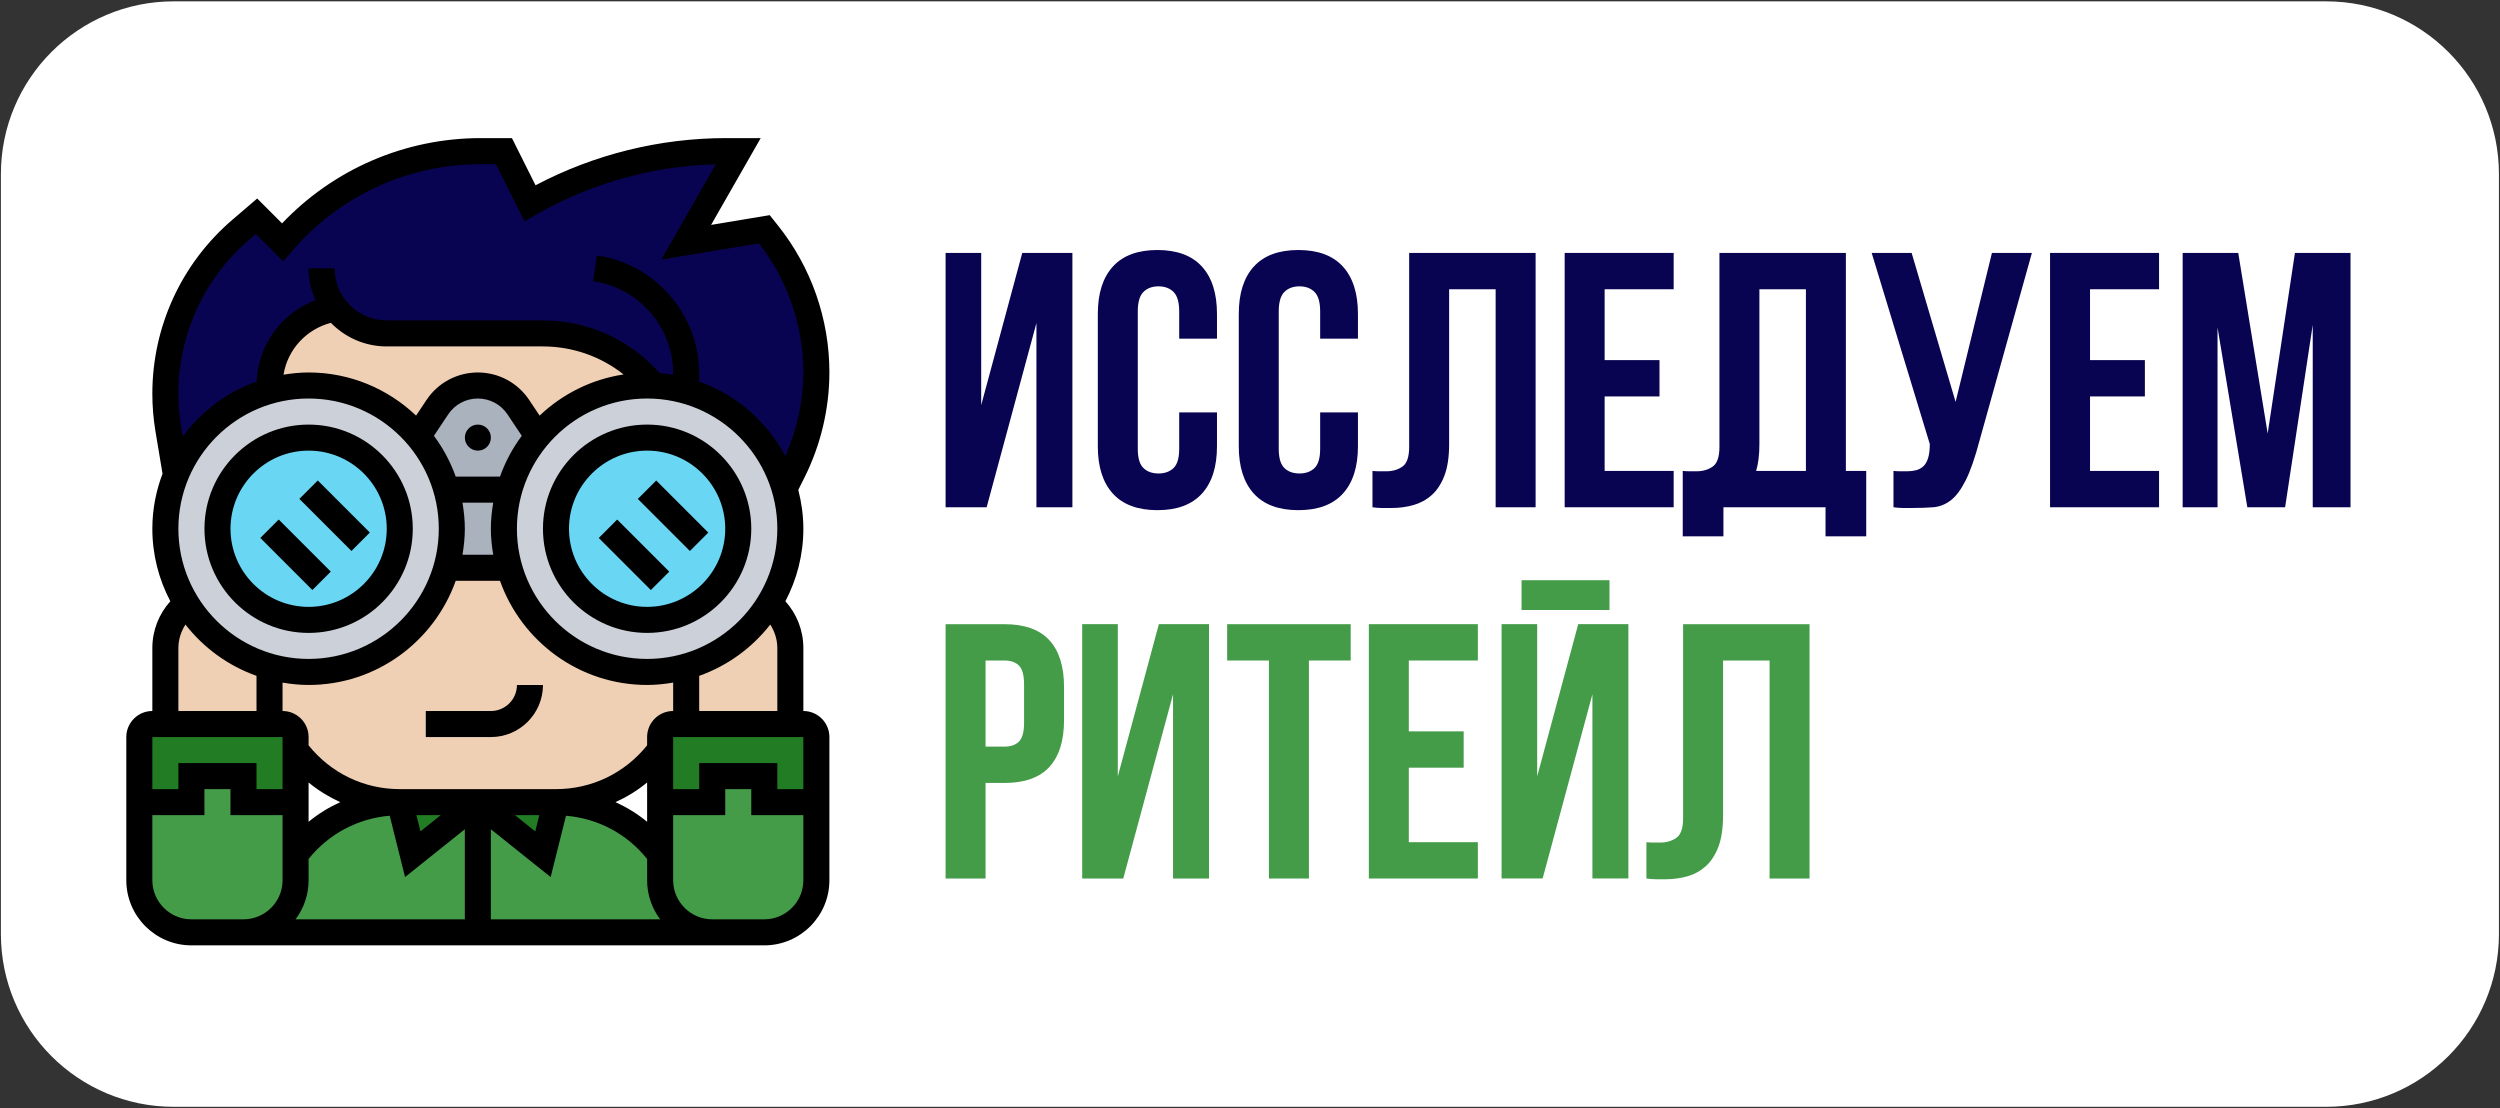
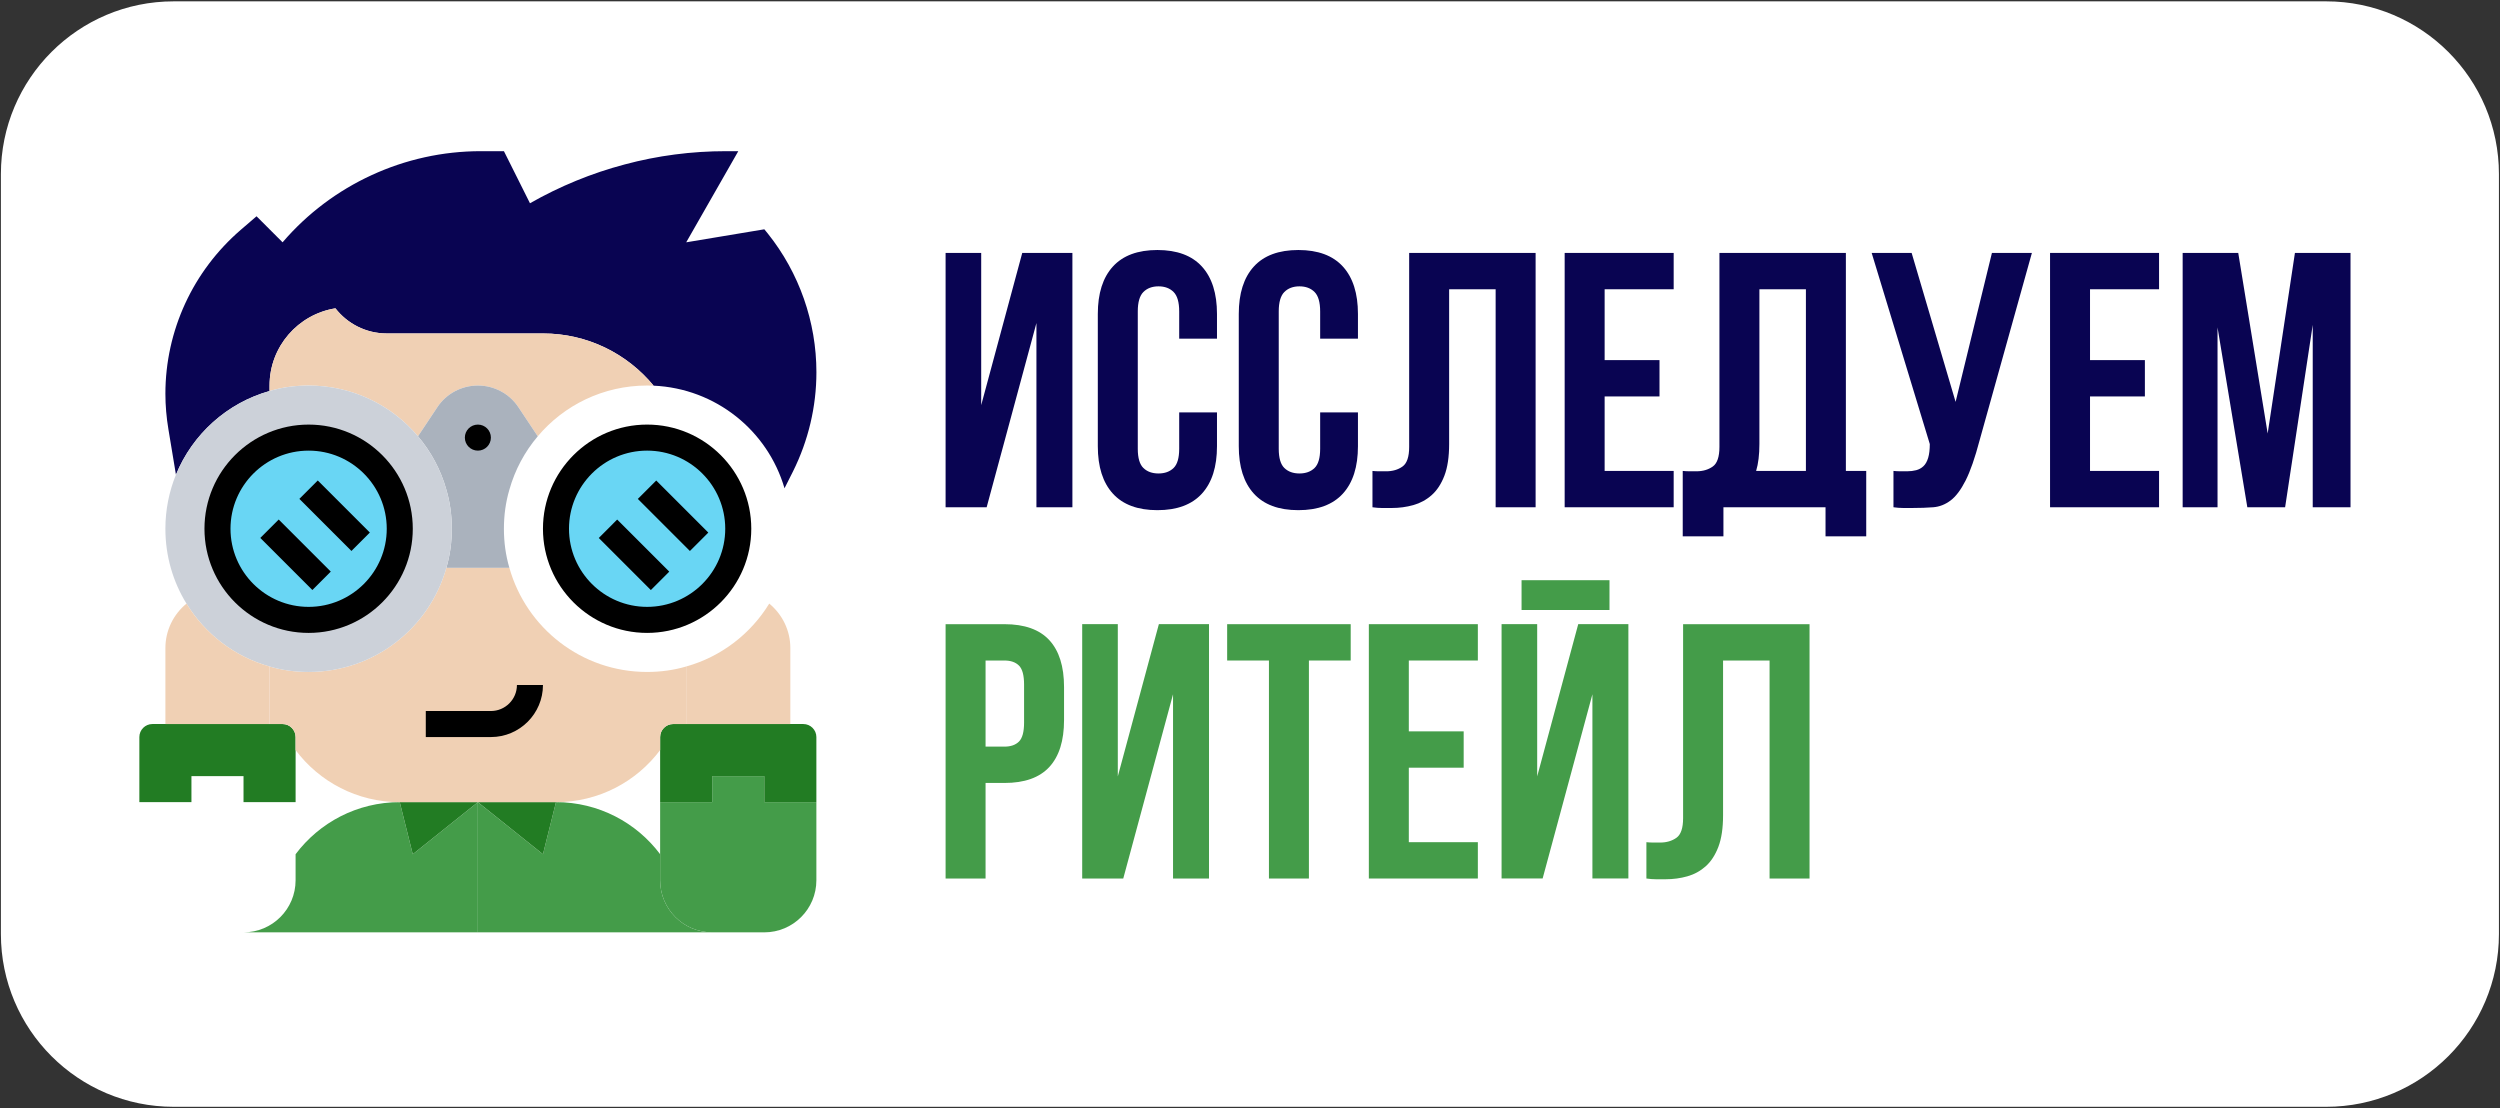
<svg xmlns="http://www.w3.org/2000/svg" version="1.1" width="3055.111pt" height="1354.331pt" viewBox="0 0 3055.111 1354.331">
  <rect x="0" y="0" width="3055.111" height="1354.331" fill="#333333" stroke="none" />
  <defs>
    <clipPath id="clip_1">
      <path transform="matrix(2.778,0,0,-2.778,0,1354.331)" d="M0 487.559H1099.843V0H0Z" />
    </clipPath>
  </defs>
  <g id="layer_1" data-name="Слой 1">
    <g clip-path="url(#clip_1)">
      <path transform="matrix(2.778,0,0,-2.778,2842.667,1352.571)" d="M0 0H-946.878C-988.854 0-1022.883 34.029-1022.883 76.005V410.287C-1022.883 452.263-988.854 486.292-946.878 486.292H0C41.976 486.292 76.005 452.263 76.005 410.287V76.005C76.005 34.029 41.976 0 0 0" fill="#ffffff" />
      <path transform="matrix(2.778,0,0,-2.778,409.927,376.792)" d="M0 0C-16.438-2.635-28.982-16.839-28.982-33.965V-36.313-36.37C-47.711-41.64-62.889-55.386-70.164-73.199L-73.486-53.152C-74.345-47.998-74.803-42.785-74.803-37.573-74.803-23.712-71.767-10.195-66.097 2.119-60.427 14.434-52.122 25.488-41.64 34.538L-34.709 40.494-23.254 29.039C-12.372 41.754 1.088 51.778 15.923 58.594 30.815 65.467 47.196 69.133 63.92 69.133H74.116L85.571 46.222C98.744 53.725 112.72 59.453 127.211 63.29 141.702 67.185 156.708 69.133 171.829 69.133H177.213L154.303 29.039 188.668 34.767 190.215 32.877C204.018 15.579 211.579-5.957 211.579-28.123 211.579-43.244 208.028-58.193 201.269-71.767L197.546-79.156C190.158-53.84 167.304-35.225 139.926-34.022V-33.965C128.356-19.989 110.887-11.054 91.299-11.054H22.567C13.403-11.054 5.212-6.701 0 0Z" fill="#090452" />
      <path transform="matrix(2.778,0,0,-2.778,583.984,980.263)" d="M0 0V-57.276H-103.097C-90.439-57.276-80.187-47.024-80.187-34.366V-22.911C-69.763-8.992-53.095 0-34.366 0L-28.638-22.911Z" fill="#449c49" />
      <path transform="matrix(2.778,0,0,-2.778,997.647,980.263)" d="M0 0V-34.366C0-47.024-10.252-57.276-22.911-57.276H-45.821C-58.479-57.276-68.732-47.024-68.732-34.366V-22.911 0H-45.821V11.455H-22.911V0Z" fill="#449c49" />
      <path transform="matrix(2.778,0,0,-2.778,870.366,1139.364)" d="M0 0H-103.097V57.276L-74.459 34.366-68.732 57.276C-50.002 57.276-33.335 48.284-22.911 34.366V22.911C-22.911 10.252-12.658 0 0 0" fill="#449c49" />
-       <path transform="matrix(2.778,0,0,-2.778,361.243,1043.903)" d="M0 0V-11.455C0-24.113-10.252-34.366-22.911-34.366H-45.821C-58.479-34.366-68.732-24.113-68.732-11.455V22.911H-45.821V34.366H-22.911V22.911H0Z" fill="#449c49" />
      <path transform="matrix(2.778,0,0,-2.778,997.647,900.712)" d="M0 0V-28.638H-22.911V-17.183H-45.821V-28.638H-68.732V-5.728 0C-68.732 3.15-66.154 5.728-63.004 5.728H-57.276-11.455-5.728C-2.577 5.728 0 3.15 0 0" fill="#227c23" />
      <path transform="matrix(2.778,0,0,-2.778,679.444,980.263)" d="M0 0-5.728-22.911-34.366 0Z" fill="#227c23" />
      <path transform="matrix(2.778,0,0,-2.778,583.984,980.263)" d="M0 0-28.638-22.911-34.366 0Z" fill="#227c23" />
      <path transform="matrix(2.778,0,0,-2.778,361.243,916.622)" d="M0 0V-22.911H-22.911V-11.455H-45.821V-22.911H-68.732V5.728C-68.732 8.878-66.154 11.455-63.004 11.455H-57.276-11.455-5.728C-2.577 11.455 0 8.878 0 5.728Z" fill="#227c23" />
      <path transform="matrix(2.778,0,0,-2.778,965.826,791.887)" d="M0 0V-33.449H-45.821V-8.191-8.133C-30.414-3.838-17.412 6.243-9.279 19.531-3.551 14.835 0 7.732 0 0" fill="#f0d0b4" />
-       <path transform="matrix(2.778,0,0,-2.778,958.667,596.67)" d="M0 0C1.661-5.613 2.577-11.627 2.577-17.813 2.577-29.898-.802-41.182-6.701-50.747-14.835-64.035-27.836-74.116-43.244-78.411-48.685-80.015-54.47-80.817-60.427-80.817-89.294-80.817-113.579-61.458-121.025-34.996-122.629-29.555-123.431-23.77-123.431-17.813-123.431-11.856-122.629-6.071-121.025-.63-118.562 8.133-114.266 16.095-108.539 22.853-97.026 36.542-79.729 45.191-60.427 45.191-59.51 45.191-58.536 45.191-57.62 45.134-30.242 43.931-7.389 25.316 0 0Z" fill="#ccd1d9" />
      <path transform="matrix(2.778,0,0,-2.778,790.815,534.78)" d="M0 0C22.143 0 40.093-17.95 40.093-40.093 40.093-62.236 22.143-80.187 0-80.187-22.143-80.187-40.093-62.236-40.093-40.093-40.093-17.95-22.143 0 0 0" fill="#69d6f4" />
      <path transform="matrix(2.778,0,0,-2.778,838.546,814.639)" d="M0 0V-25.259H-5.728C-8.878-25.259-11.455-27.836-11.455-30.987V-36.714C-21.88-50.632-38.547-59.625-57.276-59.625H-91.642-126.008C-144.737-59.625-161.405-50.632-171.829-36.714V-30.987C-171.829-27.836-174.407-25.259-177.557-25.259H-183.284V0 .057C-177.843-1.546-172.058-2.348-166.102-2.348-137.234-2.348-112.949 17.011-105.503 43.473H-105.446-77.839-77.781C-70.335 17.011-46.05-2.348-17.183-2.348-11.226-2.348-5.441-1.546 0 .057Z" fill="#f0d0b4" />
      <path transform="matrix(2.778,0,0,-2.778,798.611,471.139)" d="M0 0V-.057C-.916 0-1.89 0-2.807 0-22.109 0-39.406-8.649-50.919-22.338L-59.453-9.508C-63.405-3.551-70.106 0-77.266 0-84.425 0-91.127-3.551-95.079-9.508L-103.613-22.338C-115.126-8.649-132.423 0-151.725 0-157.682 0-163.467-.802-168.908-2.406V-2.348 0C-168.908 17.126-156.365 31.33-139.926 33.965-134.714 27.264-126.524 22.911-117.359 22.911H-48.628C-29.039 22.911-11.57 13.975 0 0Z" fill="#f0d0b4" />
      <path transform="matrix(2.778,0,0,-2.778,657.17,533.189)" d="M0 0-8.534 12.83C-12.486 18.787-19.188 22.338-26.347 22.338-33.507 22.338-40.208 18.787-44.16 12.83L-52.694 0C-46.967-6.759-42.671-14.72-40.208-23.483-38.604-28.925-37.802-34.709-37.802-40.666-37.802-46.623-38.604-52.408-40.208-57.849H-40.151-12.544-12.486C-14.09-52.408-14.892-46.623-14.892-40.666-14.892-34.709-14.09-28.925-12.486-23.483-10.023-14.72-5.728-6.759 0 0" fill="#aab2bd" />
      <path transform="matrix(2.778,0,0,-2.778,545.481,598.42)" d="M0 0C1.604-5.441 2.406-11.226 2.406-17.183 2.406-23.14 1.604-28.925 0-34.366-7.446-60.828-31.731-80.187-60.598-80.187-66.555-80.187-72.34-79.385-77.781-77.781-93.189-73.486-106.19-63.405-114.324-50.117-120.223-40.552-123.602-29.268-123.602-17.183-123.602-8.763-121.941-.745-118.963 6.587-111.689 24.4-96.511 38.146-77.781 43.415-72.34 45.019-66.555 45.821-60.598 45.821-41.296 45.821-23.999 37.172-12.486 23.483-6.759 16.725-2.463 8.763 0 0" fill="#ccd1d9" />
      <path transform="matrix(2.778,0,0,-2.778,377.152,534.78)" d="M0 0C22.143 0 40.093-17.95 40.093-40.093 40.093-62.236 22.143-80.187 0-80.187-22.143-80.187-40.093-62.236-40.093-40.093-40.093-17.95-22.143 0 0 0" fill="#69d6f4" />
      <path transform="matrix(2.778,0,0,-2.778,329.422,814.639)" d="M0 0V-25.259H-45.821V8.191C-45.821 15.923-42.27 23.025-36.542 27.722-28.409 14.434-15.407 4.353 0 .057Z" fill="#f0d0b4" />
      <path transform="matrix(2.778,0,0,-2.778,377.152,550.69)" d="M0 0C18.953 0 34.366-15.413 34.366-34.366 34.366-53.319 18.953-68.732 0-68.732-18.953-68.732-34.366-53.319-34.366-34.366-34.366-15.413-18.953 0 0 0M0-80.187C25.265-80.187 45.821-59.63 45.821-34.366 45.821-9.101 25.265 11.455 0 11.455-25.265 11.455-45.821-9.101-45.821-34.366-45.821-59.63-25.265-80.187 0-80.187" />
      <path transform="matrix(2.778,0,0,-2.778,318.104,657.377)" d="M0 0 8.099 8.099 31.007-14.809 22.908-22.908Z" />
      <path transform="matrix(2.778,0,0,-2.778,365.834,609.662)" d="M0 0 8.099 8.099 31.007-14.809 22.908-22.908Z" />
      <path transform="matrix(2.778,0,0,-2.778,886.276,646.15)" d="M0 0C0-18.953-15.413-34.366-34.366-34.366-53.319-34.366-68.732-18.953-68.732 0-68.732 18.953-53.319 34.366-34.366 34.366-15.413 34.366 0 18.953 0 0M-80.187 0C-80.187-25.265-59.63-45.821-34.366-45.821-9.101-45.821 11.455-25.265 11.455 0 11.455 25.265-9.101 45.821-34.366 45.821-59.63 45.821-80.187 25.265-80.187 0" />
      <path transform="matrix(2.778,0,0,-2.778,731.719,657.425)" d="M0 0 8.099 8.099 31.007-14.809 22.908-22.908Z" />
      <path transform="matrix(2.778,0,0,-2.778,779.449,609.694)" d="M0 0 8.099 8.099 31.007-14.809 22.908-22.908Z" />
      <path transform="matrix(2.778,0,0,-2.778,583.984,518.87)" d="M0 0C3.163 0 5.728-2.564 5.728-5.728 5.728-8.891 3.163-11.455 0-11.455-3.163-11.455-5.728-8.891-5.728-5.728-5.728-2.564-3.163 0 0 0" />
      <path transform="matrix(2.778,0,0,-2.778,663.534,837.072)" d="M0 0H-11.455C-11.455-6.318-16.593-11.455-22.911-11.455H-51.549V-22.911H-22.911C-10.275-22.911 0-12.635 0 0" />
-       <path transform="matrix(2.778,0,0,-2.778,934.006,1123.454)" d="M0 0H-22.911C-32.384 0-40.093 7.709-40.093 17.183V45.821H-17.183V57.276H-5.728V45.821H17.183V17.183C17.183 7.709 9.474 0 0 0M-120.28 0V39.63L-93.979 18.586-87.232 45.563C-73.188 44.389-60.455 37.631-51.543 26.553V17.183C-51.543 10.739-49.407 4.788-45.804 0ZM-200.467 17.183V26.559C-191.555 37.636-178.823 44.389-164.778 45.569L-158.031 18.592-131.736 39.63V0H-206.206C-202.604 4.788-200.467 10.739-200.467 17.183ZM-229.106 0H-252.016C-261.49 0-269.199 7.709-269.199 17.183V45.821H-246.288V57.276H-234.833V45.821H-211.923V17.183C-211.923 7.709-219.632 0-229.106 0M-211.923 80.187V57.276H-223.378V68.732H-257.744V57.276H-269.199V80.187ZM-257.744 119.353C-257.744 123.087-256.581 126.609-254.639 129.674-246.649 119.433-235.847 111.534-223.378 107.107V91.642H-257.744ZM-256.529 216.568C-257.337 221.39-257.744 226.333-257.744 231.242-257.744 257.331-246.386 282.035-226.58 299.011L-223.681 301.497-211.602 289.418-207.581 294.114C-186.818 318.319-156.634 332.203-124.748 332.203H-118.092L-105.515 307.041-100.257 310.043C-76.206 323.783-49.023 331.39-21.364 332.134L-45.329 290.196-2.388 297.356C10.241 281.256 17.183 261.169 17.183 240.687 17.183 228.006 14.365 215.371 9.262 203.755 1.254 218.945-12.274 230.738-28.638 236.546V240.148C-28.638 266.072-47.992 288.381-73.646 292.047L-75.267 280.712C-55.22 277.848-40.093 260.413-40.093 240.154V239.53C-42.041 239.856-44.011 240.125-46.01 240.286-59.069 255.006-77.609 263.471-97.37 263.471H-166.102C-178.737 263.471-189.012 273.747-189.012 286.382H-200.467C-200.467 281.382-199.368 276.639-197.437 272.343-212.312 266.793-222.605 252.904-223.298 236.574-236.437 231.923-247.726 223.412-255.831 212.381ZM5.728 119.353V91.642H-28.638V107.107C-16.169 111.534-5.367 119.433 2.623 129.674 4.565 126.609 5.728 123.087 5.728 119.353M-51.549 60.197V42.9C-55.799 46.423-60.495 49.281-65.467 51.549-60.495 53.817-55.799 56.675-51.549 60.197ZM-98.974 45.821-100.755 38.684-109.679 45.821ZM-142.338 45.821-151.255 38.684-153.042 45.821ZM-200.467 60.197C-196.217 56.675-191.521 53.817-186.549 51.549-191.521 49.281-196.217 46.423-200.467 42.9ZM-211.923 104.134C-208.188 103.504-204.379 103.097-200.467 103.097-170.609 103.097-145.213 122.268-135.745 148.919H-116.271C-106.803 122.268-81.407 103.097-51.549 103.097-47.637 103.097-43.828 103.504-40.093 104.134V91.642C-46.411 91.642-51.549 86.505-51.549 80.187V76.538C-61.389 64.31-75.874 57.276-91.642 57.276H-160.374C-176.142 57.276-190.627 64.31-200.467 76.538V80.187C-200.467 86.505-205.605 91.642-211.923 91.642ZM-116.271 194.74H-135.745C-138.053 201.235-141.295 207.266-145.333 212.696L-139.05 222.124C-136.14 226.494-131.26 229.106-126.008 229.106-120.756 229.106-115.876 226.494-112.966 222.124L-106.683 212.696C-110.721 207.266-113.963 201.235-116.271 194.74ZM-119.244 160.374H-132.767C-132.142 164.108-131.736 167.917-131.736 171.829-131.736 175.741-132.142 179.55-132.772 183.284H-119.249C-119.874 179.55-120.28 175.741-120.28 171.829-120.28 167.917-119.874 164.108-119.244 160.374M5.728 171.829C5.728 140.247-19.967 114.553-51.549 114.553-83.131 114.553-108.825 140.247-108.825 171.829-108.825 203.411-83.131 229.106-51.549 229.106-19.967 229.106 5.728 203.411 5.728 171.829M-166.101 252.016H-97.37C-84.339 252.016-71.922 247.612-61.904 239.696-76.103 237.537-88.876 231.053-98.836 221.585L-103.435 228.481C-108.476 236.042-116.918 240.561-126.008 240.561-135.098 240.561-143.54 236.042-148.581 228.481L-153.18 221.585C-165.512 233.31-182.145 240.561-200.467 240.561-204.23 240.561-207.896 240.177-211.499 239.593-209.677 250.636-201.584 259.508-190.667 262.4-184.424 256.003-175.724 252.016-166.101 252.016ZM-257.744 171.829C-257.744 203.411-232.049 229.106-200.467 229.106-168.885 229.106-143.191 203.411-143.191 171.829-143.191 140.247-168.885 114.553-200.467 114.553-232.049 114.553-257.744 140.247-257.744 171.829M-28.638 68.732V57.276H-40.093V80.187H17.183V57.276H5.728V68.732ZM17.183 91.642V119.353C17.183 127.045 14.319 134.302 9.273 139.92 14.302 149.468 17.183 160.311 17.183 171.829 17.183 177.734 16.352 183.439 14.949 188.909L17.733 194.476C24.869 208.755 28.638 224.735 28.638 240.687 28.638 264.067 20.597 286.989 5.997 305.232L2.377 309.768-23.409 305.472-1.581 343.658H-16.822C-46.01 343.658-74.854 336.499-100.635 322.901L-111.013 343.658H-124.748C-157.917 343.658-189.424 330.061-212.134 306.148L-223.074 317.093-234.026 307.706C-256.38 288.553-269.199 260.682-269.199 231.242-269.199 225.703-268.741 220.13-267.83 214.683L-264.72 196.023C-267.567 188.485-269.199 180.352-269.199 171.829-269.199 160.311-266.318 149.468-261.289 139.92-266.335 134.302-269.199 127.045-269.199 119.353V91.642C-275.517 91.642-280.654 86.505-280.654 80.187V17.183C-280.654 1.392-267.807-11.455-252.016-11.455H0C15.791-11.455 28.638 1.392 28.638 17.183V80.187C28.638 86.505 23.501 91.642 17.183 91.642" />
      <path transform="matrix(2.778,0,0,-2.778,1205.732,619.885)" d="M0 0H-18.062V111.885H-2.398V44.914L15.664 111.885H37.721V0H21.897V81.037Z" fill="#090452" />
      <path transform="matrix(2.778,0,0,-2.778,1487.214,504.005)" d="M0 0V-14.864C0-23.923-2.213-30.875-6.633-35.723-11.056-40.573-17.582-42.995-26.213-42.995-34.844-42.995-41.373-40.573-45.793-35.723-50.216-30.875-52.426-23.923-52.426-14.864V43.316C-52.426 52.372-50.216 59.324-45.793 64.175-41.373 69.022-34.844 71.447-26.213 71.447-17.582 71.447-11.056 69.022-6.633 64.175-2.213 59.324 0 52.372 0 43.316V32.447H-16.623V44.435C-16.623 48.483-17.45 51.333-19.1 52.986-20.753 54.637-22.964 55.464-25.733 55.464-28.506 55.464-30.716 54.637-32.367 52.986-34.02 51.333-34.844 48.483-34.844 44.435V-15.983C-34.844-20.034-34.02-22.856-32.367-24.454-30.716-26.053-28.506-26.853-25.733-26.853-22.964-26.853-20.753-26.053-19.1-24.454-17.45-22.856-16.623-20.034-16.623-15.983V0Z" fill="#090452" />
      <path transform="matrix(2.778,0,0,-2.778,1659.474,504.005)" d="M0 0V-14.864C0-23.923-2.213-30.875-6.633-35.723-11.056-40.573-17.582-42.995-26.213-42.995-34.844-42.995-41.373-40.573-45.793-35.723-50.216-30.875-52.426-23.923-52.426-14.864V43.316C-52.426 52.372-50.216 59.324-45.793 64.175-41.373 69.022-34.844 71.447-26.213 71.447-17.582 71.447-11.056 69.022-6.633 64.175-2.213 59.324 0 52.372 0 43.316V32.447H-16.623V44.435C-16.623 48.483-17.45 51.333-19.1 52.986-20.753 54.637-22.964 55.464-25.733 55.464-28.506 55.464-30.716 54.637-32.367 52.986-34.02 51.333-34.844 48.483-34.844 44.435V-15.983C-34.844-20.034-34.02-22.856-32.367-24.454-30.716-26.053-28.506-26.853-25.733-26.853-22.964-26.853-20.753-26.053-19.1-24.454-17.45-22.856-16.623-20.034-16.623-15.983V0Z" fill="#090452" />
      <path transform="matrix(2.778,0,0,-2.778,1827.74,353.492)" d="M0 0H-20.459V-68.09C-20.459-73.739-21.153-78.374-22.537-81.996-23.923-85.619-25.789-88.469-28.131-90.547-30.476-92.625-33.166-94.091-36.203-94.942-39.24-95.797-42.412-96.221-45.713-96.221H-50.029C-51.307-96.221-52.693-96.113-54.185-95.901V-79.918C-53.225-80.025-52.214-80.077-51.147-80.077H-48.11C-45.341-80.077-42.971-79.386-40.998-78-39.027-76.616-38.041-73.739-38.041-69.368V15.983H17.582V-95.901H0Z" fill="#090452" />
      <path transform="matrix(2.778,0,0,-2.778,1960.934,440.07)" d="M0 0H24.135V-15.983H0V-48.75H30.369V-64.733H-17.582V47.151H30.369V31.168H0Z" fill="#090452" />
      <path transform="matrix(2.778,0,0,-2.778,2150.069,542.631)" d="M0 0C0-4.69-.479-8.631-1.439-11.828H20.459V68.09H0ZM-33.726-11.828C-32.767-11.936-31.755-11.987-30.688-11.987H-27.652C-24.882-11.987-22.512-11.296-20.539-9.91-18.569-8.526-17.582-5.649-17.582-1.278V84.073H38.041V-11.828H46.992V-40.599H29.09V-27.812H-15.824V-40.599H-33.726Z" fill="#090452" />
      <path transform="matrix(2.778,0,0,-2.778,2313.897,575.487)" d="M0 0C.959-.107 1.971-.159 3.037-.159H6.074C7.458-.159 8.764 0 9.99 .32 11.213 .64 12.28 1.224 13.187 2.078 14.091 2.93 14.785 4.156 15.264 5.754 15.744 7.353 15.983 9.376 15.983 11.828L-9.59 95.901H7.992L27.332 30.369 43.315 95.901H60.897L37.881 13.427C35.856 5.754 33.805-.135 31.728-4.235 29.649-8.339 27.437-11.269 25.094-13.026 22.749-14.784 20.219-15.771 17.502-15.983 14.785-16.195 11.773-16.303 8.471-16.303H4.156C2.877-16.303 1.491-16.195 0-15.983Z" fill="#090452" />
      <path transform="matrix(2.778,0,0,-2.778,2554.096,440.07)" d="M0 0H24.135V-15.983H0V-48.75H30.369V-64.733H-17.582V47.151H30.369V31.168H0Z" fill="#090452" />
      <path transform="matrix(2.778,0,0,-2.778,2771.201,529.757)" d="M0 0 11.988 79.438H36.443V-32.446H19.82V47.791L7.672-32.446H-8.951L-22.057 46.673V-32.446H-37.401V79.438H-12.947Z" fill="#090452" />
      <path transform="matrix(2.778,0,0,-2.778,1204.4,807.179)" d="M0 0V-37.881H8.311C11.081-37.881 13.211-37.137 14.705-35.644 16.196-34.152 16.942-31.383 16.942-27.332V-10.549C16.942-6.501 16.196-3.731 14.705-2.237 13.211-.746 11.081 0 8.311 0ZM8.311 15.983C17.155 15.983 23.735 13.639 28.051 8.951 32.367 4.261 34.524-2.612 34.524-11.668V-26.213C34.524-35.271 32.367-42.145 28.051-46.832 23.735-51.521 17.155-53.864 8.311-53.864H0V-95.901H-17.582V15.983Z" fill="#449c49" />
      <path transform="matrix(2.778,0,0,-2.778,1372.669,1073.572)" d="M0 0H-18.062V111.885H-2.398V44.914L15.664 111.885H37.721V0H21.897V81.037Z" fill="#449c49" />
      <path transform="matrix(2.778,0,0,-2.778,1499.641,762.781)" d="M0 0H54.344V-15.983H35.963V-111.885H18.381V-15.983H0Z" fill="#449c49" />
      <path transform="matrix(2.778,0,0,-2.778,1721.631,893.757)" d="M0 0H24.135V-15.983H0V-48.75H30.369V-64.733H-17.582V47.151H30.369V31.168H0Z" fill="#449c49" />
      <path transform="matrix(2.778,0,0,-2.778,0,1354.331)" d="M708.015 219.192H669.335V232.298H708.015ZM678.605 101.073H660.544V212.958H676.207V145.987L694.269 212.958H716.326V101.073H700.503V182.11Z" fill="#449c49" />
      <path transform="matrix(2.778,0,0,-2.778,2162.5,807.179)" d="M0 0H-20.459V-68.09C-20.459-73.739-21.153-78.374-22.537-81.996-23.923-85.619-25.789-88.469-28.131-90.547-30.476-92.625-33.166-94.091-36.203-94.942-39.24-95.797-42.412-96.221-45.713-96.221H-50.029C-51.307-96.221-52.693-96.113-54.185-95.901V-79.918C-53.225-80.025-52.214-80.077-51.147-80.077H-48.11C-45.341-80.077-42.971-79.386-40.998-78-39.027-76.616-38.041-73.739-38.041-69.368V15.983H17.582V-95.901H0Z" fill="#449c49" />
    </g>
  </g>
</svg>